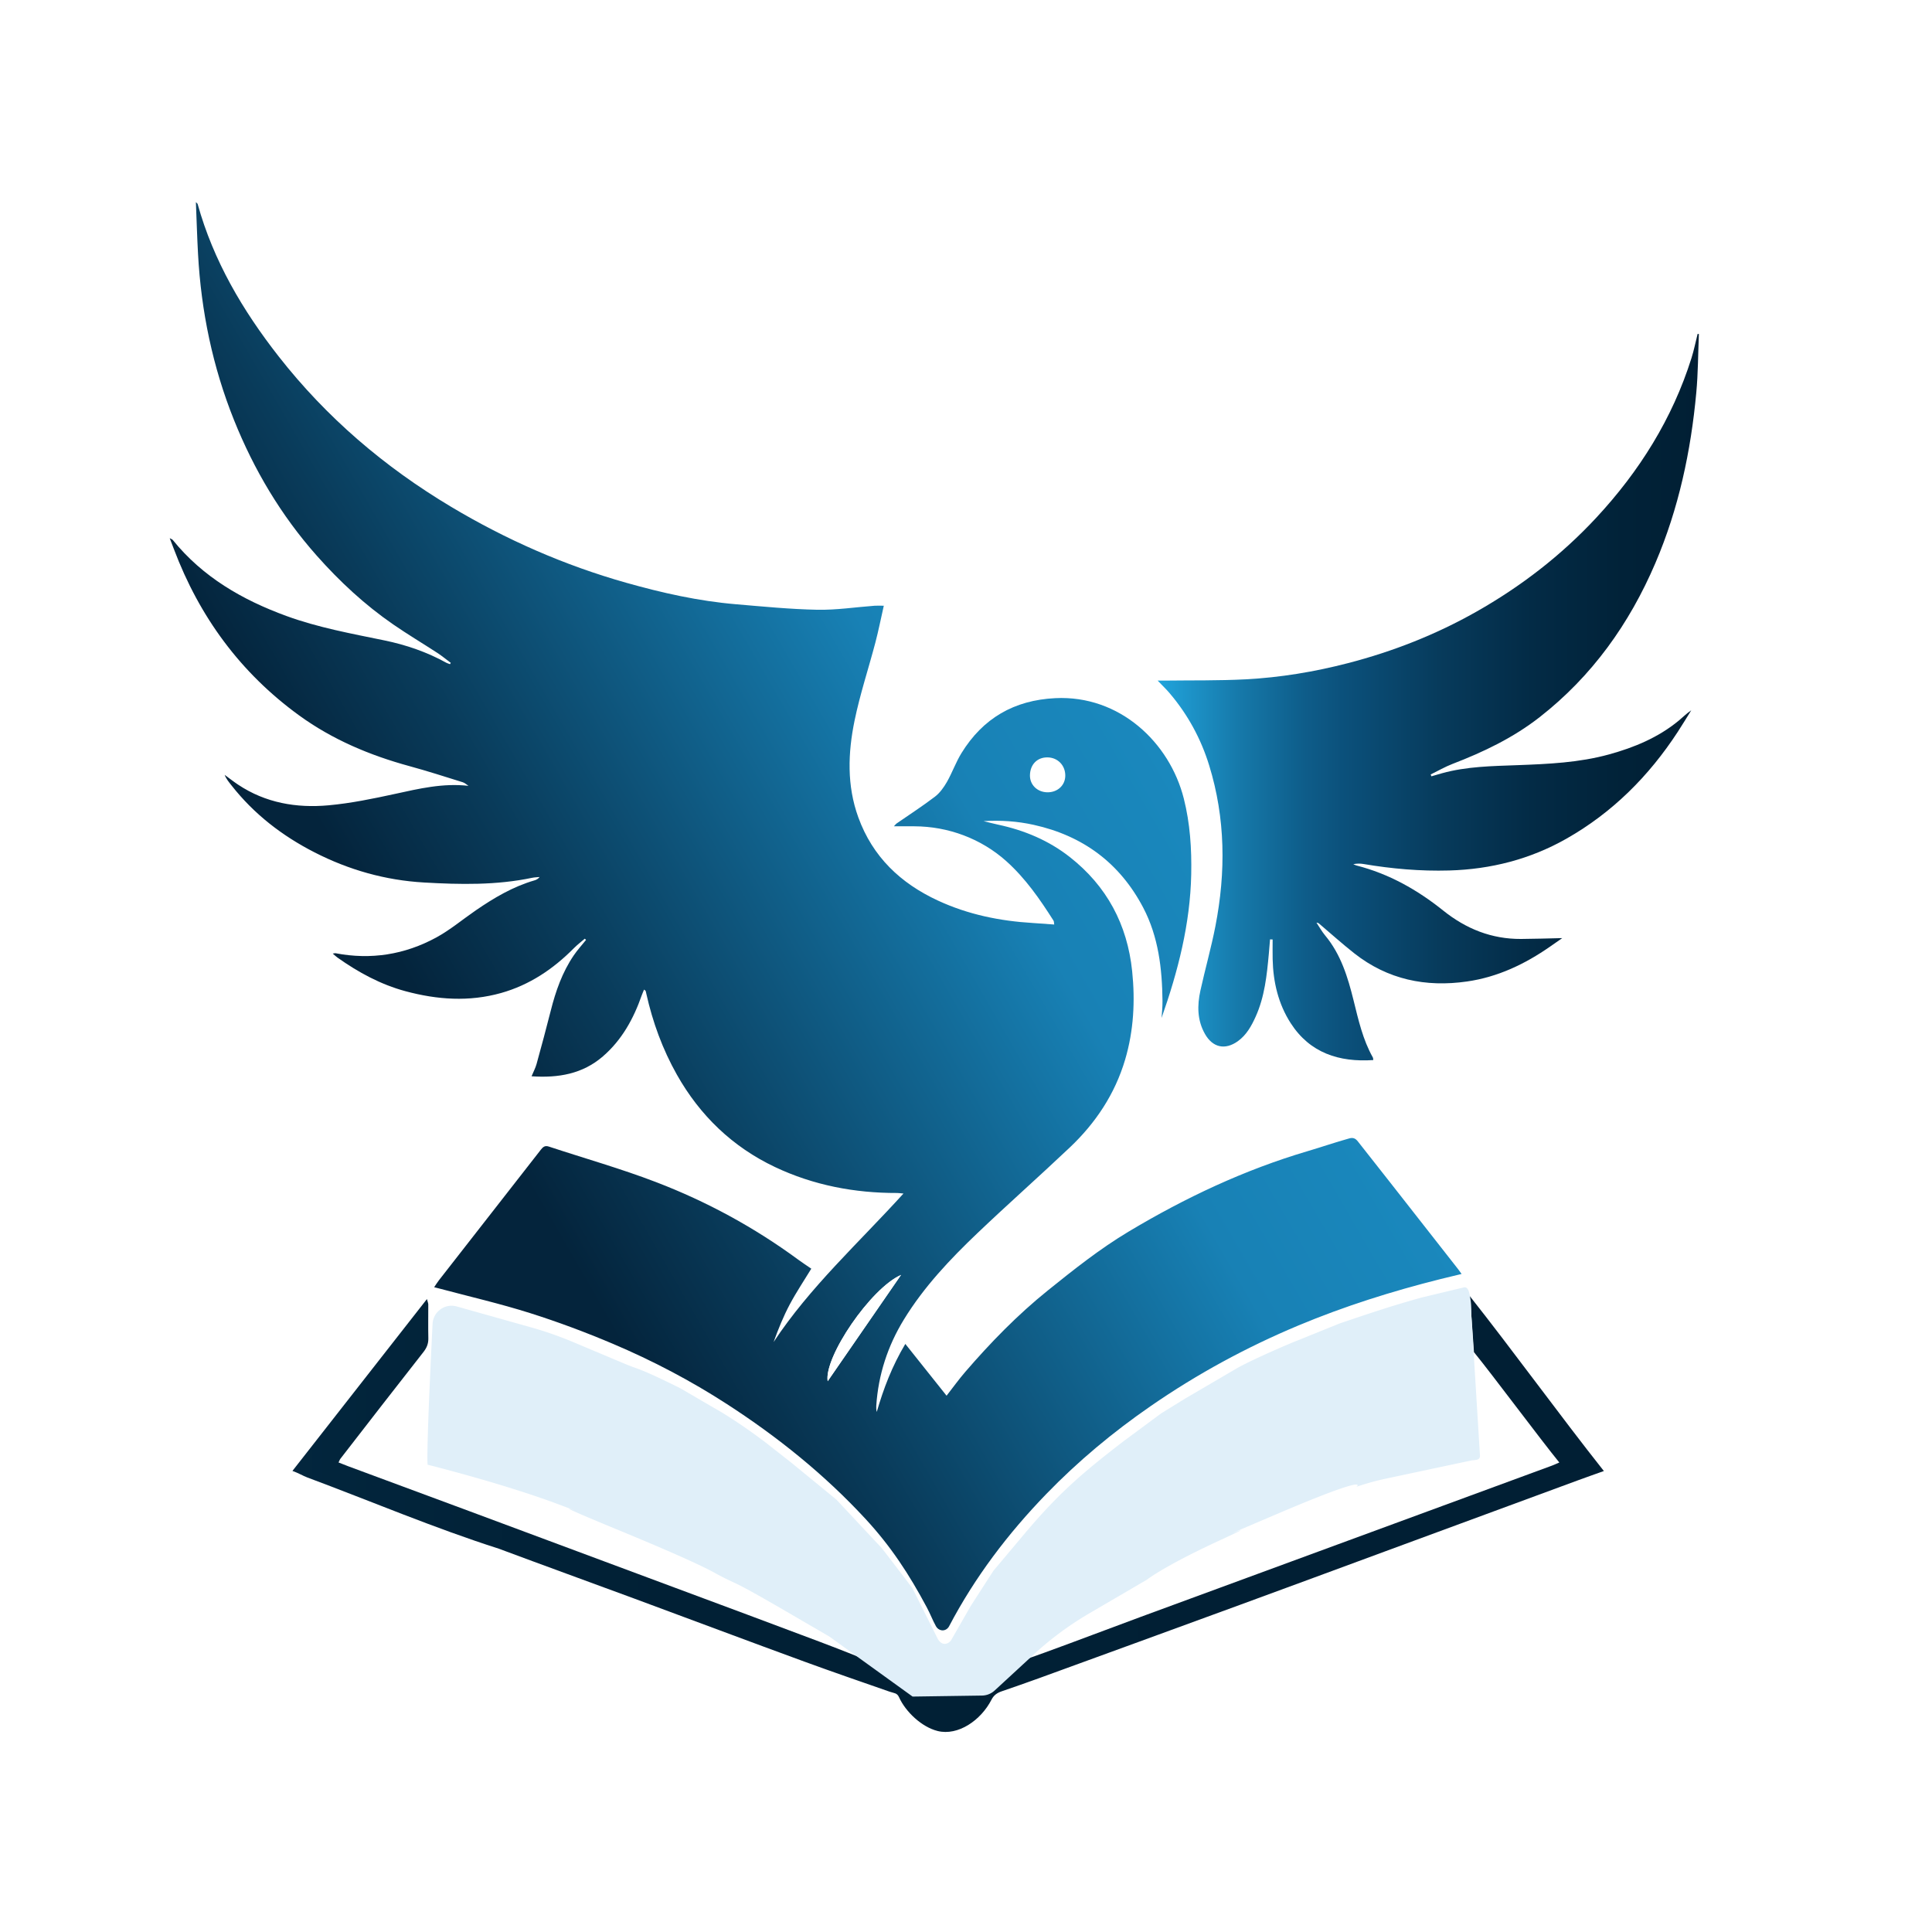
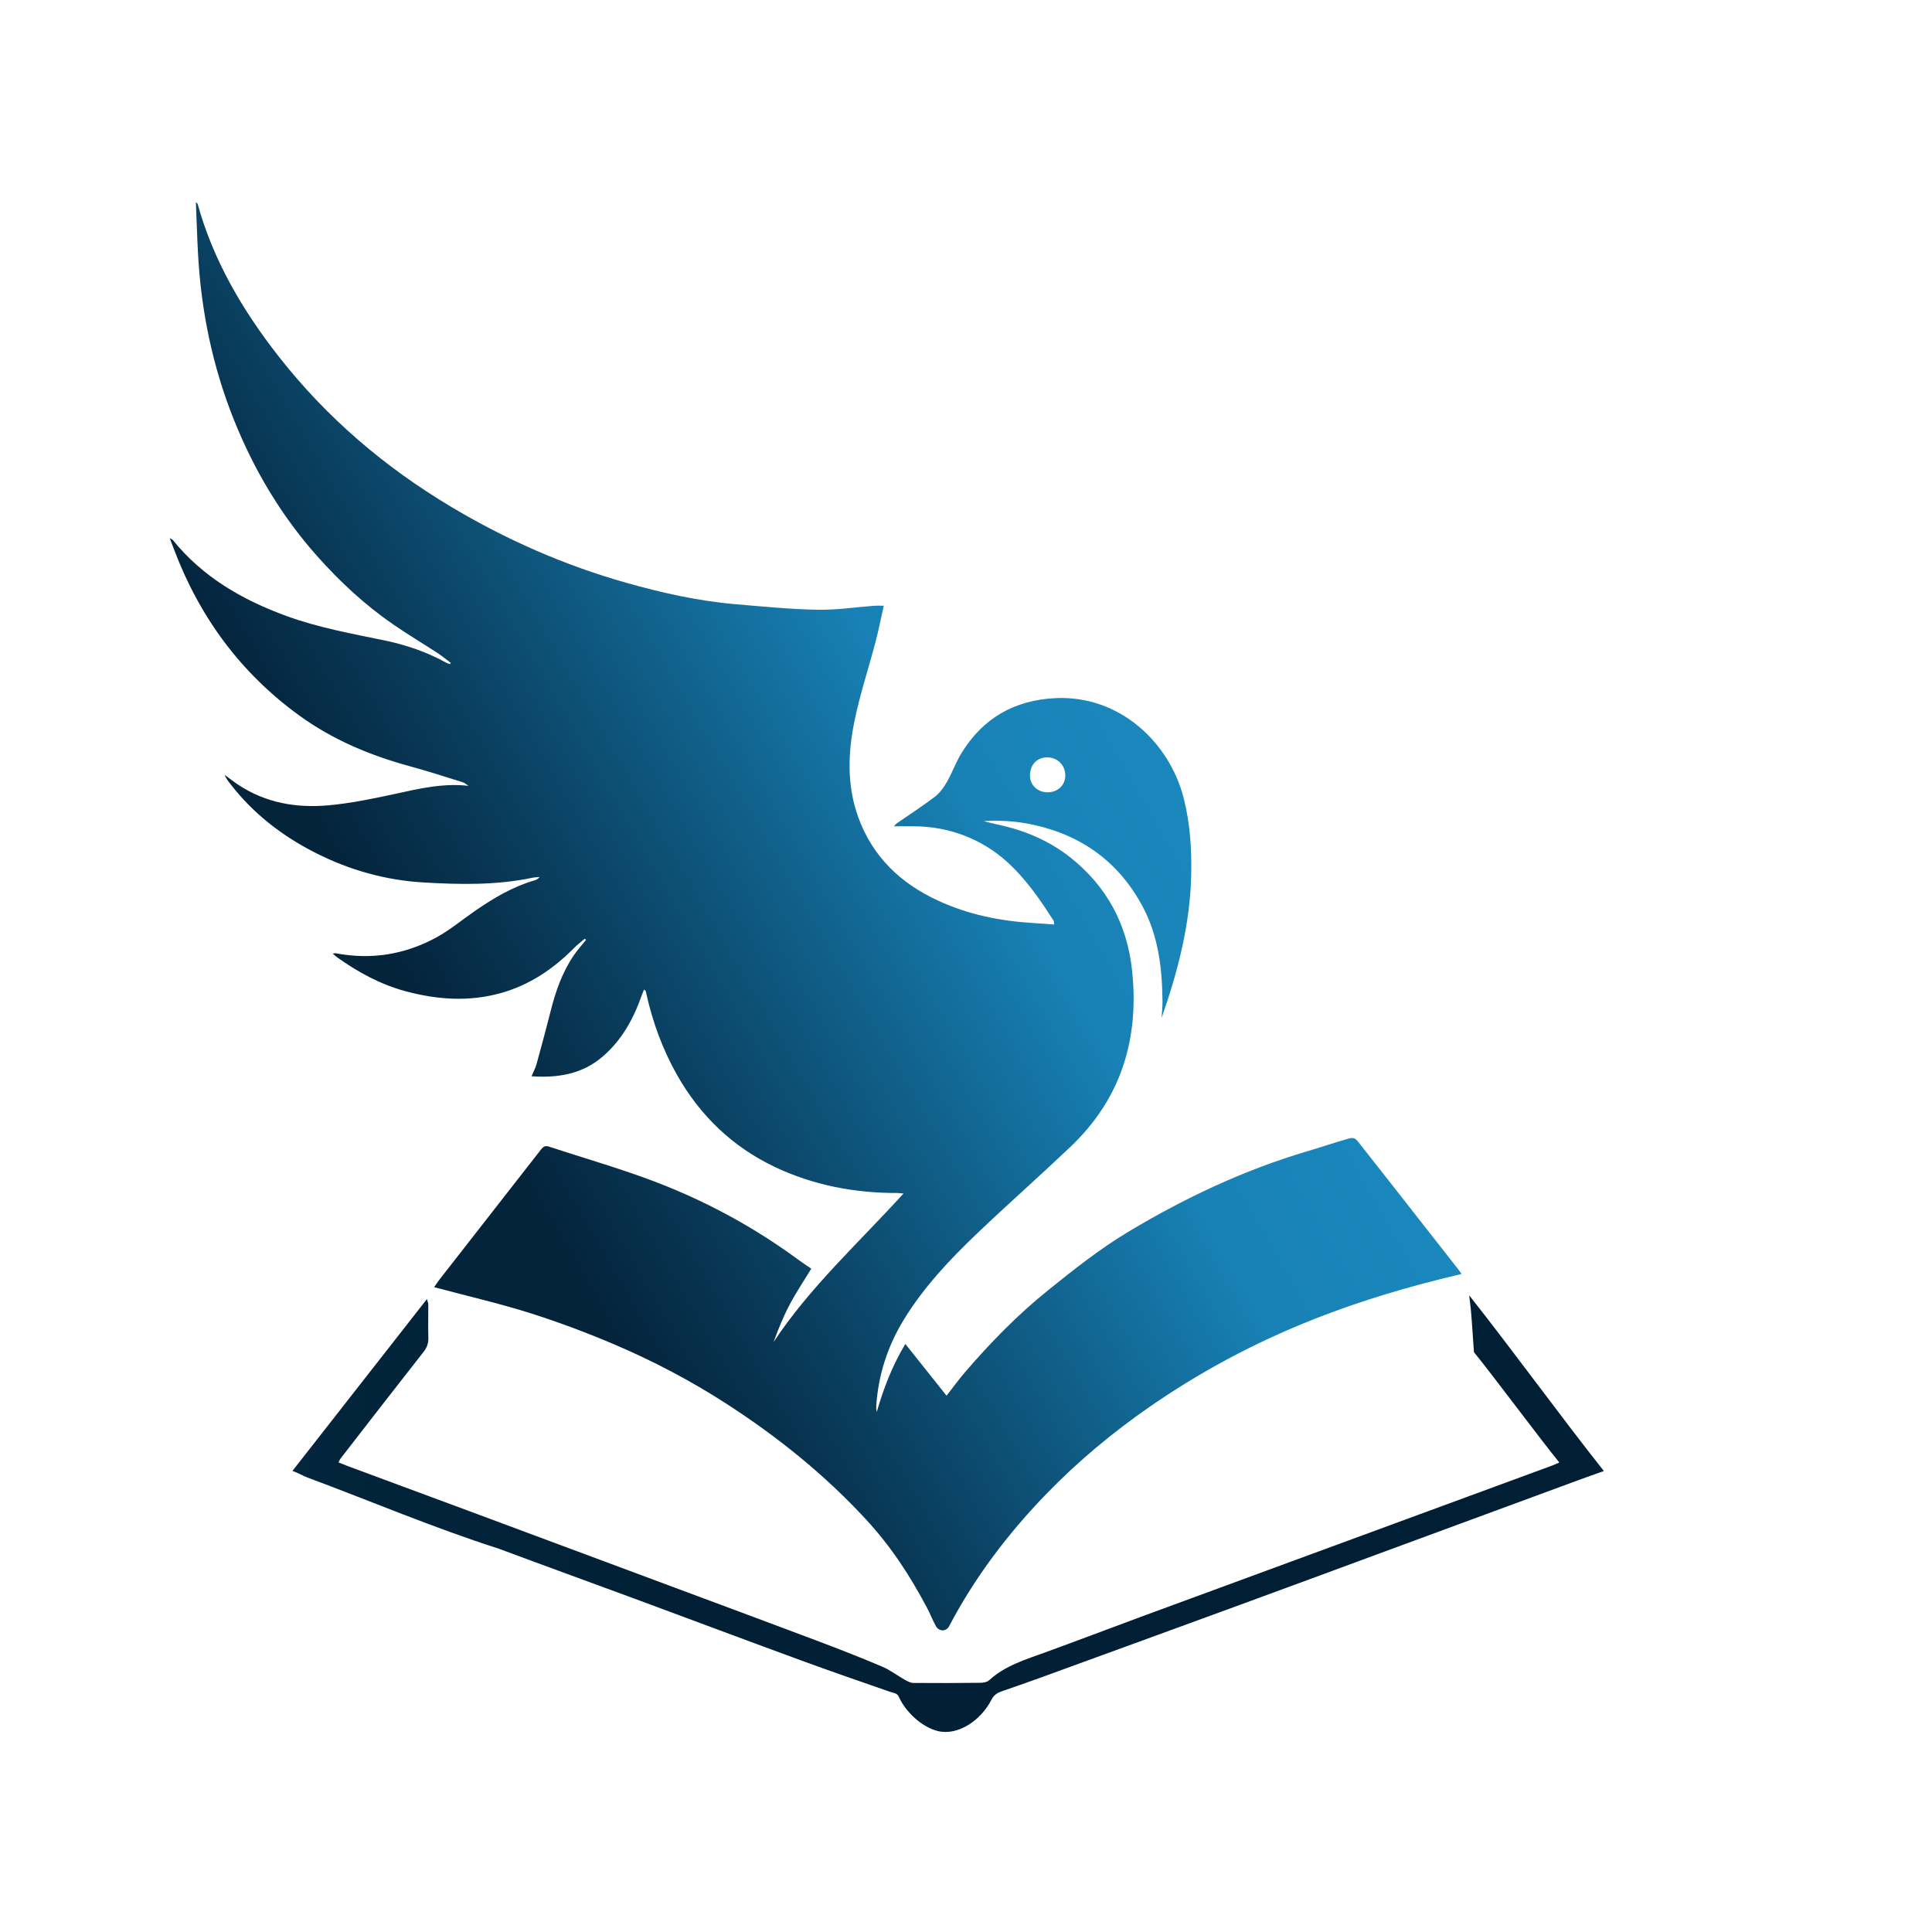
<svg xmlns="http://www.w3.org/2000/svg" data-bbox="87.84 104.63 791.5 791.829" viewBox="0 0 1000 1000" data-type="ugc">
  <g>
    <defs>
      <linearGradient gradientUnits="userSpaceOnUse" y2="175.32" x2="812.88" y1="518.41" x1="218.63" id="87585d63-73a5-4c6c-821e-7afb3f824c48">
        <stop stop-color="#04243c" offset="0" />
        <stop stop-color="#093b5a" offset=".12" />
        <stop stop-color="#1576a7" offset=".38" />
        <stop stop-color="#1881b5" offset=".43" />
        <stop stop-color="#1f9cd4" offset="1" />
      </linearGradient>
      <linearGradient gradientUnits="userSpaceOnUse" y2="360.83" x2="879.34" y1="360.83" x1="599.19" id="b06b936f-3b21-483e-bfa2-3ac12081e80a">
        <stop stop-color="#21a4dc" offset="0" />
        <stop stop-color="#1679aa" offset=".15" />
        <stop stop-color="#0e5d8a" offset=".27" />
        <stop stop-color="#0c537e" offset=".33" />
        <stop stop-color="#0b517c" offset=".34" />
        <stop stop-color="#073b5c" offset=".52" />
        <stop stop-color="#032b46" offset=".69" />
        <stop stop-color="#012238" offset=".86" />
        <stop stop-color="#011f34" offset="1" />
      </linearGradient>
      <linearGradient gradientUnits="userSpaceOnUse" y2="783.5" x2="830.16" y1="783.5" x1="151.36" id="51910b2a-62fa-43e4-8908-3ae33ead418f">
        <stop stop-color="#03263e" offset="0" />
        <stop stop-color="#02253c" offset=".03" />
        <stop stop-color="#012035" offset=".29" />
        <stop stop-color="#011f34" offset="1" />
      </linearGradient>
      <filter filterUnits="userSpaceOnUse" id="63aaa520-cd3e-4b06-81af-8957e530eef7">
        <feOffset dy="7" dx="1" />
        <feGaussianBlur stdDeviation="5" result="blur" />
        <feFlood flood-opacity=".7" flood-color="#000000" />
        <feComposite operator="in" in2="blur" />
        <feComposite in="SourceGraphic" />
      </filter>
    </defs>
-     <path fill="#ffffff" d="m221.7 692.69-50 65.2 25 13.97 139.45 48.84 95.36 33.12 52.09 23.98 94.08-27.41 75.95-29.69 93.07-34.26 71.38-26.83-47.97-64.53-300.34 61.1-248.07-63.49z" />
-     <path d="M302.7 485.85c-1.91 1.65-3.94 3.19-5.71 4.98-10.67 10.77-22.92 19-37.61 23.14-16.56 4.66-33.08 3.5-49.49-.92-12.88-3.47-24.39-9.74-35.2-17.4-.72-.51-1.36-1.14-2.46-2.07.82-.12 1.16-.25 1.46-.19 18.32 3.51 35.78.73 52.04-8.1 7.25-3.94 13.68-9.38 20.53-14.08 9.46-6.5 19.28-12.31 30.42-15.54.94-.27 1.82-.75 2.63-1.73-1.28.13-2.58.14-3.84.4-18.54 3.9-37.27 3.52-56.01 2.44-19.98-1.15-38.88-6.5-56.68-15.61-16.71-8.55-31.31-19.79-42.96-34.65-1.32-1.68-2.71-3.31-3.54-5.45 2.31 1.69 4.57 3.47 6.95 5.06 14.23 9.48 30.22 12.2 46.79 10.7 11.54-1.05 23.02-3.42 34.37-5.89 12.48-2.72 24.84-5.7 38.09-4.19-.99-.64-1.9-1.54-2.99-1.87-9.16-2.85-18.3-5.81-27.56-8.33-20.49-5.59-39.83-13.72-57.07-26.23-30.39-22.06-51.65-51.08-64.86-86.13-.64-1.69-1.29-3.37-2.16-5.63.85.48 1.32.6 1.56.9 15.54 19.23 36.03 31.04 58.86 39.38 16.44 6 33.6 9.11 50.65 12.62 11.3 2.33 22.06 6.02 32.16 11.61.57.31 1.22.47 1.84.69l.42-.66c-2.3-1.71-4.51-3.56-6.91-5.12-7.63-4.98-15.48-9.65-22.98-14.83-14.66-10.12-27.62-22.16-39.45-35.49-18.5-20.85-32.51-44.44-42.85-70.19-11.07-27.57-17.03-56.34-18.64-86-.48-8.79-.73-17.59-1.11-26.84.5.53.84.73.91.99 8.17 29.37 23.28 55.04 41.92 78.85 24.8 31.67 54.82 57.28 89.3 77.87 28.51 17.03 58.66 30.27 90.58 39.29 18.61 5.26 37.5 9.5 56.84 11.13 14.02 1.19 28.05 2.57 42.09 2.85 9.87.19 19.77-1.35 29.66-2.08 1.38-.1 2.77-.01 4.76-.01-1.48 6.51-2.72 12.82-4.35 19.03-3.55 13.49-7.97 26.79-10.78 40.43-3.44 16.69-4.04 33.6 1.93 50.06 7.42 20.43 21.86 34.15 41.29 43.13 15.57 7.2 32.01 10.55 49.03 11.57 3.61.22 7.21.51 11.09.79-.16-.91-.09-1.57-.37-2.01-7.06-11.12-14.54-21.93-24.43-30.78-13.06-11.69-30.07-18-47.6-18.05h-10.58c.76-.81 1.01-1.19 1.35-1.43 6.65-4.61 13.46-9 19.89-13.9 2.54-1.94 4.58-4.81 6.2-7.63 2.75-4.82 4.61-10.18 7.51-14.89 11.1-18.04 27.2-27.43 48.58-28.48 33.27-1.63 59.18 22.9 66.52 51.97 3.26 12.89 4.1 25.96 3.84 39.19-.52 25.71-6.84 50.22-15.36 74.38.11-1.4.25-2.79.33-4.19.09-1.52.18-3.04.16-4.56-.17-16.77-2.09-33.31-9.98-48.35-12.09-23.04-31.15-37.22-56.66-42.86-8.57-1.9-17.16-2.46-25.99-1.93 2.53.62 5.05 1.29 7.59 1.84 13.57 2.9 26.14 8.17 37.06 16.74 19.15 15.03 29.78 34.93 32.28 59.08 1.6 15.44.79 30.81-3.63 45.76-5.27 17.8-15.26 32.83-28.65 45.5-15.75 14.91-32.01 29.29-47.71 44.24-14.25 13.58-27.78 27.87-38.14 44.78-8.4 13.7-13.26 28.59-14.32 44.67-.07 1.05 0 2.11.25 3.2 3.5-12.07 7.91-23.7 14.79-35.21 7.32 9.19 14.27 17.92 21.35 26.8 3.33-4.27 6.32-8.44 9.66-12.31 13.13-15.22 27.1-29.58 42.8-42.21 13.42-10.8 26.88-21.5 41.72-30.39 29.29-17.54 59.94-32 92.77-41.69 7.2-2.13 14.3-4.58 21.53-6.59 1.97-.55 3.21.05 4.41 1.58 5.56 7.1 11.16 14.17 16.73 21.26 11.76 14.99 23.5 29.99 35.25 44.98.49.62.92 1.28 1.7 2.36-3.84.93-7.34 1.74-10.83 2.62-25.08 6.29-49.67 14.02-73.56 24.01-27.01 11.29-52.57 25.19-76.64 41.83-19.39 13.4-37.46 28.43-53.86 45.36-19.9 20.55-37.07 43.16-50.39 68.56-.72 1.37-2.18 2.24-3.72 2.07-.04 0-.08 0-.11-.01-1.23-.17-2.32-.95-2.92-2.04-1.92-3.49-2.79-6.09-4.76-9.79-9.12-17.13-18.66-31.68-31.77-45.86-21.25-22.97-45.45-42.42-71.68-59.39-18.75-12.13-38.49-22.49-59.01-31.19-14.05-5.96-28.41-11.33-42.96-15.93-15.41-4.87-31.21-8.51-46.84-12.68-.76-.2-1.53-.39-2.75-.7.93-1.35 1.64-2.52 2.47-3.59 17.58-22.53 35.18-45.05 52.75-67.58 1.07-1.37 2.07-2.3 4.07-1.65 18.53 6.12 37.37 11.44 55.57 18.42 26.28 10.07 50.93 23.47 73.67 40.2 2.2 1.61 4.49 3.1 6.68 4.61-3.78 6.21-7.78 12.16-11.13 18.46-3.3 6.21-5.95 12.76-8.38 19.5 18.82-28.5 44.04-51.31 67.22-76.85-1.51-.14-2.35-.29-3.19-.29-22.09.07-43.46-4.02-63.35-13.45-21.88-10.37-38.79-26.59-50.75-47.8-7.41-13.15-12.52-27.16-15.81-41.87-.11-.49-.19-.99-.35-1.46-.05-.16-.29-.26-.82-.7-.43 1.05-.85 1.98-1.19 2.93-4.24 12.13-10.27 23.15-20.15 31.67-10.51 9.07-23 11.22-36.89 10.27.96-2.32 2.01-4.26 2.58-6.32 2.53-9.17 5.01-18.35 7.34-27.57 2.56-10.18 5.99-19.99 11.94-28.72 1.91-2.8 4.22-5.33 6.34-7.98-.4-.39-.25-.25-.65-.63Zm163.68 174.04c-15.68 6.87-39.96 42.52-37.98 55.03 12.5-18.12 25.13-36.41 37.98-55.03Zm66.72-258.57c-.06 4.88 3.75 8.64 8.88 8.77 5.32.13 9.37-3.55 9.41-8.57.05-5.39-3.94-9.47-9.28-9.5-5.3-.03-8.93 3.72-9.01 9.3Z" fill="url(#87585d63-73a5-4c6c-821e-7afb3f824c48)" />
-     <path d="M879.34 172.86c-.42 10.11-.41 20.26-1.34 30.32-2.8 30.4-9.12 60.05-21.16 88.22-13.44 31.46-32.79 58.59-59.94 79.81-13.63 10.65-29.01 18.01-45.06 24.18-3.9 1.5-7.55 3.63-11.32 5.47.12.32.25.64.37.96 1.82-.53 3.63-1.08 5.46-1.58 12.83-3.56 26.04-3.71 39.19-4.2 15.91-.59 31.81-1.29 47.27-5.55 13.09-3.6 25.48-8.74 36.09-17.48 2.14-1.77 4.09-3.76 6.49-5.36-2.33 3.73-4.59 7.5-7 11.18-14.93 22.86-33.75 41.73-57.57 55.25-18.76 10.65-39.09 15.86-60.66 16.48-14.96.43-29.75-.87-44.47-3.36-1.67-.28-3.39-.28-5.23.1.54.23 1.05.53 1.61.67 16.8 4.28 31.54 12.59 44.94 23.34 11.82 9.47 25.04 14.77 40.26 14.69 7.04-.04 14.08-.28 21.35-.44-2.08 1.45-4.18 2.91-6.28 4.38-13.04 9.08-27.09 15.78-42.99 18.07-21.45 3.09-41.14-1.01-58.39-14.58-6.2-4.88-12.07-10.18-18.09-15.28-.36-.31-.75-.58-1.46-.58 1.47 2.2 2.76 4.55 4.44 6.57 8.17 9.8 11.77 21.58 14.75 33.64 2.51 10.12 4.78 20.32 9.97 29.54.22.39.16.93.23 1.36-17.72 1.2-32.79-3.68-42.71-19.05-6.43-9.97-9.12-21.33-9.37-33.2-.07-3.39-.01-6.78-.01-10.16l-1.34-.06c-.21 2.49-.4 4.99-.63 7.48-1.02 11.11-2.16 22.22-6.82 32.53-2.16 4.79-4.72 9.45-9.16 12.66-6.62 4.77-13.06 3.38-17.08-3.71-4.04-7.12-4.05-14.76-2.36-22.43 2.45-11.16 5.6-22.18 7.78-33.4 5.43-27.95 5.22-55.78-3.25-83.22-4.26-13.81-11.07-26.27-20.43-37.3-1.8-2.13-3.85-4.05-6.23-6.55 1.51 0 2.57.01 3.63 0 13.98-.18 27.99.07 41.94-.66 17.92-.94 35.59-3.87 53.01-8.39 23.26-6.03 45.43-14.75 66.32-26.57 23.17-13.11 44.06-29.22 62.2-48.76 22.27-23.99 39.32-51.16 49.21-82.54 1.29-4.1 2.13-8.34 3.18-12.52.22.02.43.04.65.05Z" fill="url(#b06b936f-3b21-483e-bfa2-3ac12081e80a)" />
-     <path d="M466.39 659.89c-12.85 18.62-25.47 36.91-37.98 55.03-1.99-12.51 22.3-48.16 37.98-55.03Z" fill="#ffffff" />
+     <path d="M302.7 485.85c-1.91 1.65-3.94 3.19-5.71 4.98-10.67 10.77-22.92 19-37.61 23.14-16.56 4.66-33.08 3.5-49.49-.92-12.88-3.47-24.39-9.74-35.2-17.4-.72-.51-1.36-1.14-2.46-2.07.82-.12 1.16-.25 1.46-.19 18.32 3.51 35.78.73 52.04-8.1 7.25-3.94 13.68-9.38 20.53-14.08 9.46-6.5 19.28-12.31 30.42-15.54.94-.27 1.82-.75 2.63-1.73-1.28.13-2.58.14-3.84.4-18.54 3.9-37.27 3.52-56.01 2.44-19.98-1.15-38.88-6.5-56.68-15.61-16.71-8.55-31.31-19.79-42.96-34.65-1.32-1.68-2.71-3.31-3.54-5.45 2.31 1.69 4.57 3.47 6.95 5.06 14.23 9.48 30.22 12.2 46.79 10.7 11.54-1.05 23.02-3.42 34.37-5.89 12.48-2.72 24.84-5.7 38.09-4.19-.99-.64-1.9-1.54-2.99-1.87-9.16-2.85-18.3-5.81-27.56-8.33-20.49-5.59-39.83-13.72-57.07-26.23-30.39-22.06-51.65-51.08-64.86-86.13-.64-1.69-1.29-3.37-2.16-5.63.85.48 1.32.6 1.56.9 15.54 19.23 36.03 31.04 58.86 39.38 16.44 6 33.6 9.11 50.65 12.62 11.3 2.33 22.06 6.02 32.16 11.61.57.31 1.22.47 1.84.69l.42-.66c-2.3-1.71-4.51-3.56-6.91-5.12-7.63-4.98-15.48-9.65-22.98-14.83-14.66-10.12-27.62-22.16-39.45-35.49-18.5-20.85-32.51-44.44-42.85-70.19-11.07-27.57-17.03-56.34-18.64-86-.48-8.79-.73-17.59-1.11-26.84.5.53.84.73.91.99 8.17 29.37 23.28 55.04 41.92 78.85 24.8 31.67 54.82 57.28 89.3 77.87 28.51 17.03 58.66 30.27 90.58 39.29 18.61 5.26 37.5 9.5 56.84 11.13 14.02 1.19 28.05 2.57 42.09 2.85 9.87.19 19.77-1.35 29.66-2.08 1.38-.1 2.77-.01 4.76-.01-1.48 6.51-2.72 12.82-4.35 19.03-3.55 13.49-7.97 26.79-10.78 40.43-3.44 16.69-4.04 33.6 1.93 50.06 7.42 20.43 21.86 34.15 41.29 43.13 15.57 7.2 32.01 10.55 49.03 11.57 3.61.22 7.21.51 11.09.79-.16-.91-.09-1.57-.37-2.01-7.06-11.12-14.54-21.93-24.43-30.78-13.06-11.69-30.07-18-47.6-18.05h-10.58c.76-.81 1.01-1.19 1.35-1.43 6.65-4.61 13.46-9 19.89-13.9 2.54-1.94 4.58-4.81 6.2-7.63 2.75-4.82 4.61-10.18 7.51-14.89 11.1-18.04 27.2-27.43 48.58-28.48 33.27-1.63 59.18 22.9 66.52 51.97 3.26 12.89 4.1 25.96 3.84 39.19-.52 25.71-6.84 50.22-15.36 74.38.11-1.4.25-2.79.33-4.19.09-1.52.18-3.04.16-4.56-.17-16.77-2.09-33.31-9.98-48.35-12.09-23.04-31.15-37.22-56.66-42.86-8.57-1.9-17.16-2.46-25.99-1.93 2.53.62 5.05 1.29 7.59 1.84 13.57 2.9 26.14 8.17 37.06 16.74 19.15 15.03 29.78 34.93 32.28 59.08 1.6 15.44.79 30.81-3.63 45.76-5.27 17.8-15.26 32.83-28.65 45.5-15.75 14.91-32.01 29.29-47.71 44.24-14.25 13.58-27.78 27.87-38.14 44.78-8.4 13.7-13.26 28.59-14.32 44.67-.07 1.05 0 2.11.25 3.2 3.5-12.07 7.91-23.7 14.79-35.21 7.32 9.19 14.27 17.92 21.35 26.8 3.33-4.27 6.32-8.44 9.66-12.31 13.13-15.22 27.1-29.58 42.8-42.21 13.42-10.8 26.88-21.5 41.72-30.39 29.29-17.54 59.94-32 92.77-41.69 7.2-2.13 14.3-4.58 21.53-6.59 1.97-.55 3.21.05 4.41 1.58 5.56 7.1 11.16 14.17 16.73 21.26 11.76 14.99 23.5 29.99 35.25 44.98.49.62.92 1.28 1.7 2.36-3.84.93-7.34 1.74-10.83 2.62-25.08 6.29-49.67 14.02-73.56 24.01-27.01 11.29-52.57 25.19-76.64 41.83-19.39 13.4-37.46 28.43-53.86 45.36-19.9 20.55-37.07 43.16-50.39 68.56-.72 1.37-2.18 2.24-3.72 2.07-.04 0-.08 0-.11-.01-1.23-.17-2.32-.95-2.92-2.04-1.92-3.49-2.79-6.09-4.76-9.79-9.12-17.13-18.66-31.68-31.77-45.86-21.25-22.97-45.45-42.42-71.68-59.39-18.75-12.13-38.49-22.49-59.01-31.19-14.05-5.96-28.41-11.33-42.96-15.93-15.41-4.87-31.21-8.51-46.84-12.68-.76-.2-1.53-.39-2.75-.7.93-1.35 1.64-2.52 2.47-3.59 17.58-22.53 35.18-45.05 52.75-67.58 1.07-1.37 2.07-2.3 4.07-1.65 18.53 6.12 37.37 11.44 55.57 18.42 26.28 10.07 50.93 23.47 73.67 40.2 2.2 1.61 4.49 3.1 6.68 4.61-3.78 6.21-7.78 12.16-11.13 18.46-3.3 6.21-5.95 12.76-8.38 19.5 18.82-28.5 44.04-51.31 67.22-76.85-1.51-.14-2.35-.29-3.19-.29-22.09.07-43.46-4.02-63.35-13.45-21.88-10.37-38.79-26.59-50.75-47.8-7.41-13.15-12.52-27.16-15.81-41.87-.11-.49-.19-.99-.35-1.46-.05-.16-.29-.26-.82-.7-.43 1.05-.85 1.98-1.19 2.93-4.24 12.13-10.27 23.15-20.15 31.67-10.51 9.07-23 11.22-36.89 10.27.96-2.32 2.01-4.26 2.58-6.32 2.53-9.17 5.01-18.35 7.34-27.57 2.56-10.18 5.99-19.99 11.94-28.72 1.91-2.8 4.22-5.33 6.34-7.98-.4-.39-.25-.25-.65-.63Zm163.68 174.04Zm66.72-258.57c-.06 4.88 3.75 8.64 8.88 8.77 5.32.13 9.37-3.55 9.41-8.57.05-5.39-3.94-9.47-9.28-9.5-5.3-.03-8.93 3.72-9.01 9.3Z" fill="url(#87585d63-73a5-4c6c-821e-7afb3f824c48)" />
    <path d="M762.92 699.88c9.39 11.5 34.67 45.46 44.18 57.11-1.49.63-2.66 1.19-3.87 1.64-18.71 6.89-37.43 13.77-56.14 20.65-52.15 19.18-104.3 38.34-156.44 57.54-16.53 6.09-32.98 12.39-49.53 18.41-10.25 3.73-20.76 6.82-29.1 14.44-1.05.96-2.98 1.32-4.52 1.34-11.56.14-23.12.18-34.67.08-1.48-.01-3.05-.81-4.4-1.57-3.96-2.23-7.62-5.09-11.76-6.85-10.8-4.59-21.74-8.87-32.72-13.02-24.81-9.36-49.68-18.57-74.53-27.83-35.38-13.18-70.76-26.36-106.14-39.52-21.06-7.83-42.14-15.61-63.2-23.43-1.57-.58-3.12-1.22-4.85-1.9.45-.9.63-1.49.98-1.94 14.28-18.42 28.53-36.86 42.93-55.18 1.75-2.23 2.63-4.36 2.57-7.16-.13-5.87-.02-11.75-.03-17.63 0-.43-.54-2.01-.7-2.67-22.95 29.21-46.44 59.46-69.61 88.95 2.91 1.02 5.68 2.64 7.56 3.34 32.9 12.27 65.93 26.28 99.26 36.92 23.51 8.77 46.85 17.22 70.39 25.92 29.42 10.87 58.5 21.84 87.97 32.6 15.11 5.52 28.8 10.21 43.98 15.51 2.27.79 3.78.56 4.81 2.85 3.44 7.61 11.77 15.43 19.97 17.48 10.55 2.63 22.4-5.49 27.88-16.2 1.27-2.48 3.03-3.56 5.38-4.37 6.31-2.18 12.62-4.36 18.9-6.64 34.79-12.67 69.59-25.35 104.36-38.09 25.17-9.22 50.32-18.52 75.47-27.8 33.13-12.21 66.26-24.43 99.39-36.63 4.25-1.57 8.54-3.06 13.47-4.83-22.54-28.46-47.19-62.49-69.64-90.84-.12.82.69 4.31 1.27 13.14" fill="url(#51910b2a-62fa-43e4-8908-3ae33ead418f)" />
-     <path d="m471.35 871.14 35.92-.52a9.84 9.84 0 0 0 6.55-2.61l20.34-18.75c8.75-8.06 18.34-15.15 28.61-21.16l29.42-17.19c.29-.17.57-.35.83-.55 1.87-1.39 11.77-8.31 37.95-20.36 29.45-13.55-19.83 7.46 29.45-13.55s40.72-13.9 40.72-13.9c5.05-1.73 10.2-3.15 15.43-4.26l43.71-9.3c2.18-.46 4.76.1 4.75-2.51l-4.46-72.78c-.02-.65.06-5.02-.39-7.72-.45-2.71-.9-7.31-3.56-6.61-.02 0-.05.01-.07.02l-21.5 5.15c-15.44 4.28-26.61 8.04-42.52 13.43-.1.03-.2.07-.3.11l-21.19 8.58c-7.42 2.89-24.61 10.5-31.55 14.4l-26.84 15.71c-.18.1-12.53 7.73-12.7 7.85l-19.11 14.14c-21.26 16.32-33.9 27.1-51.71 48.3l-15.84 18.85c-.15.17-11.79 18.26-11.91 18.46l-10.03 17.5c-.52.82-1.3 1.45-2.22 1.79-2.16.79-3.96-.72-4.94-2.8l-12.88-25.72c-.18-.39-15.6-20.49-15.89-20.81l-23.38-25.01c-.18-.21-23.63-19.39-23.85-19.56l-12.76-10.01c-7.57-5.79-18.76-13.55-27.1-18.16l-16.99-9.92c-21.4-10.7-22.13-9.91-27.98-12.37l-27.7-11.65c-7.11-2.99-14.39-5.54-21.81-7.62l-38.42-10.81c-6.1-1.72-12.22 2.68-12.53 9.01-3.6 72.56-2.53 72.9-2.53 72.9s38.83 9.7 66.96 20.23c28.86 10.8-21.21-8.25 32.6 13.94 31.45 12.97 44.04 19.04 49.07 21.84 3.19 1.77 6.45 3.4 9.77 4.92 7.46 3.42 21.88 11.93 49.52 28.02" fill="#e0eff9" filter="url(#63aaa520-cd3e-4b06-81af-8957e530eef7)" />
  </g>
</svg>